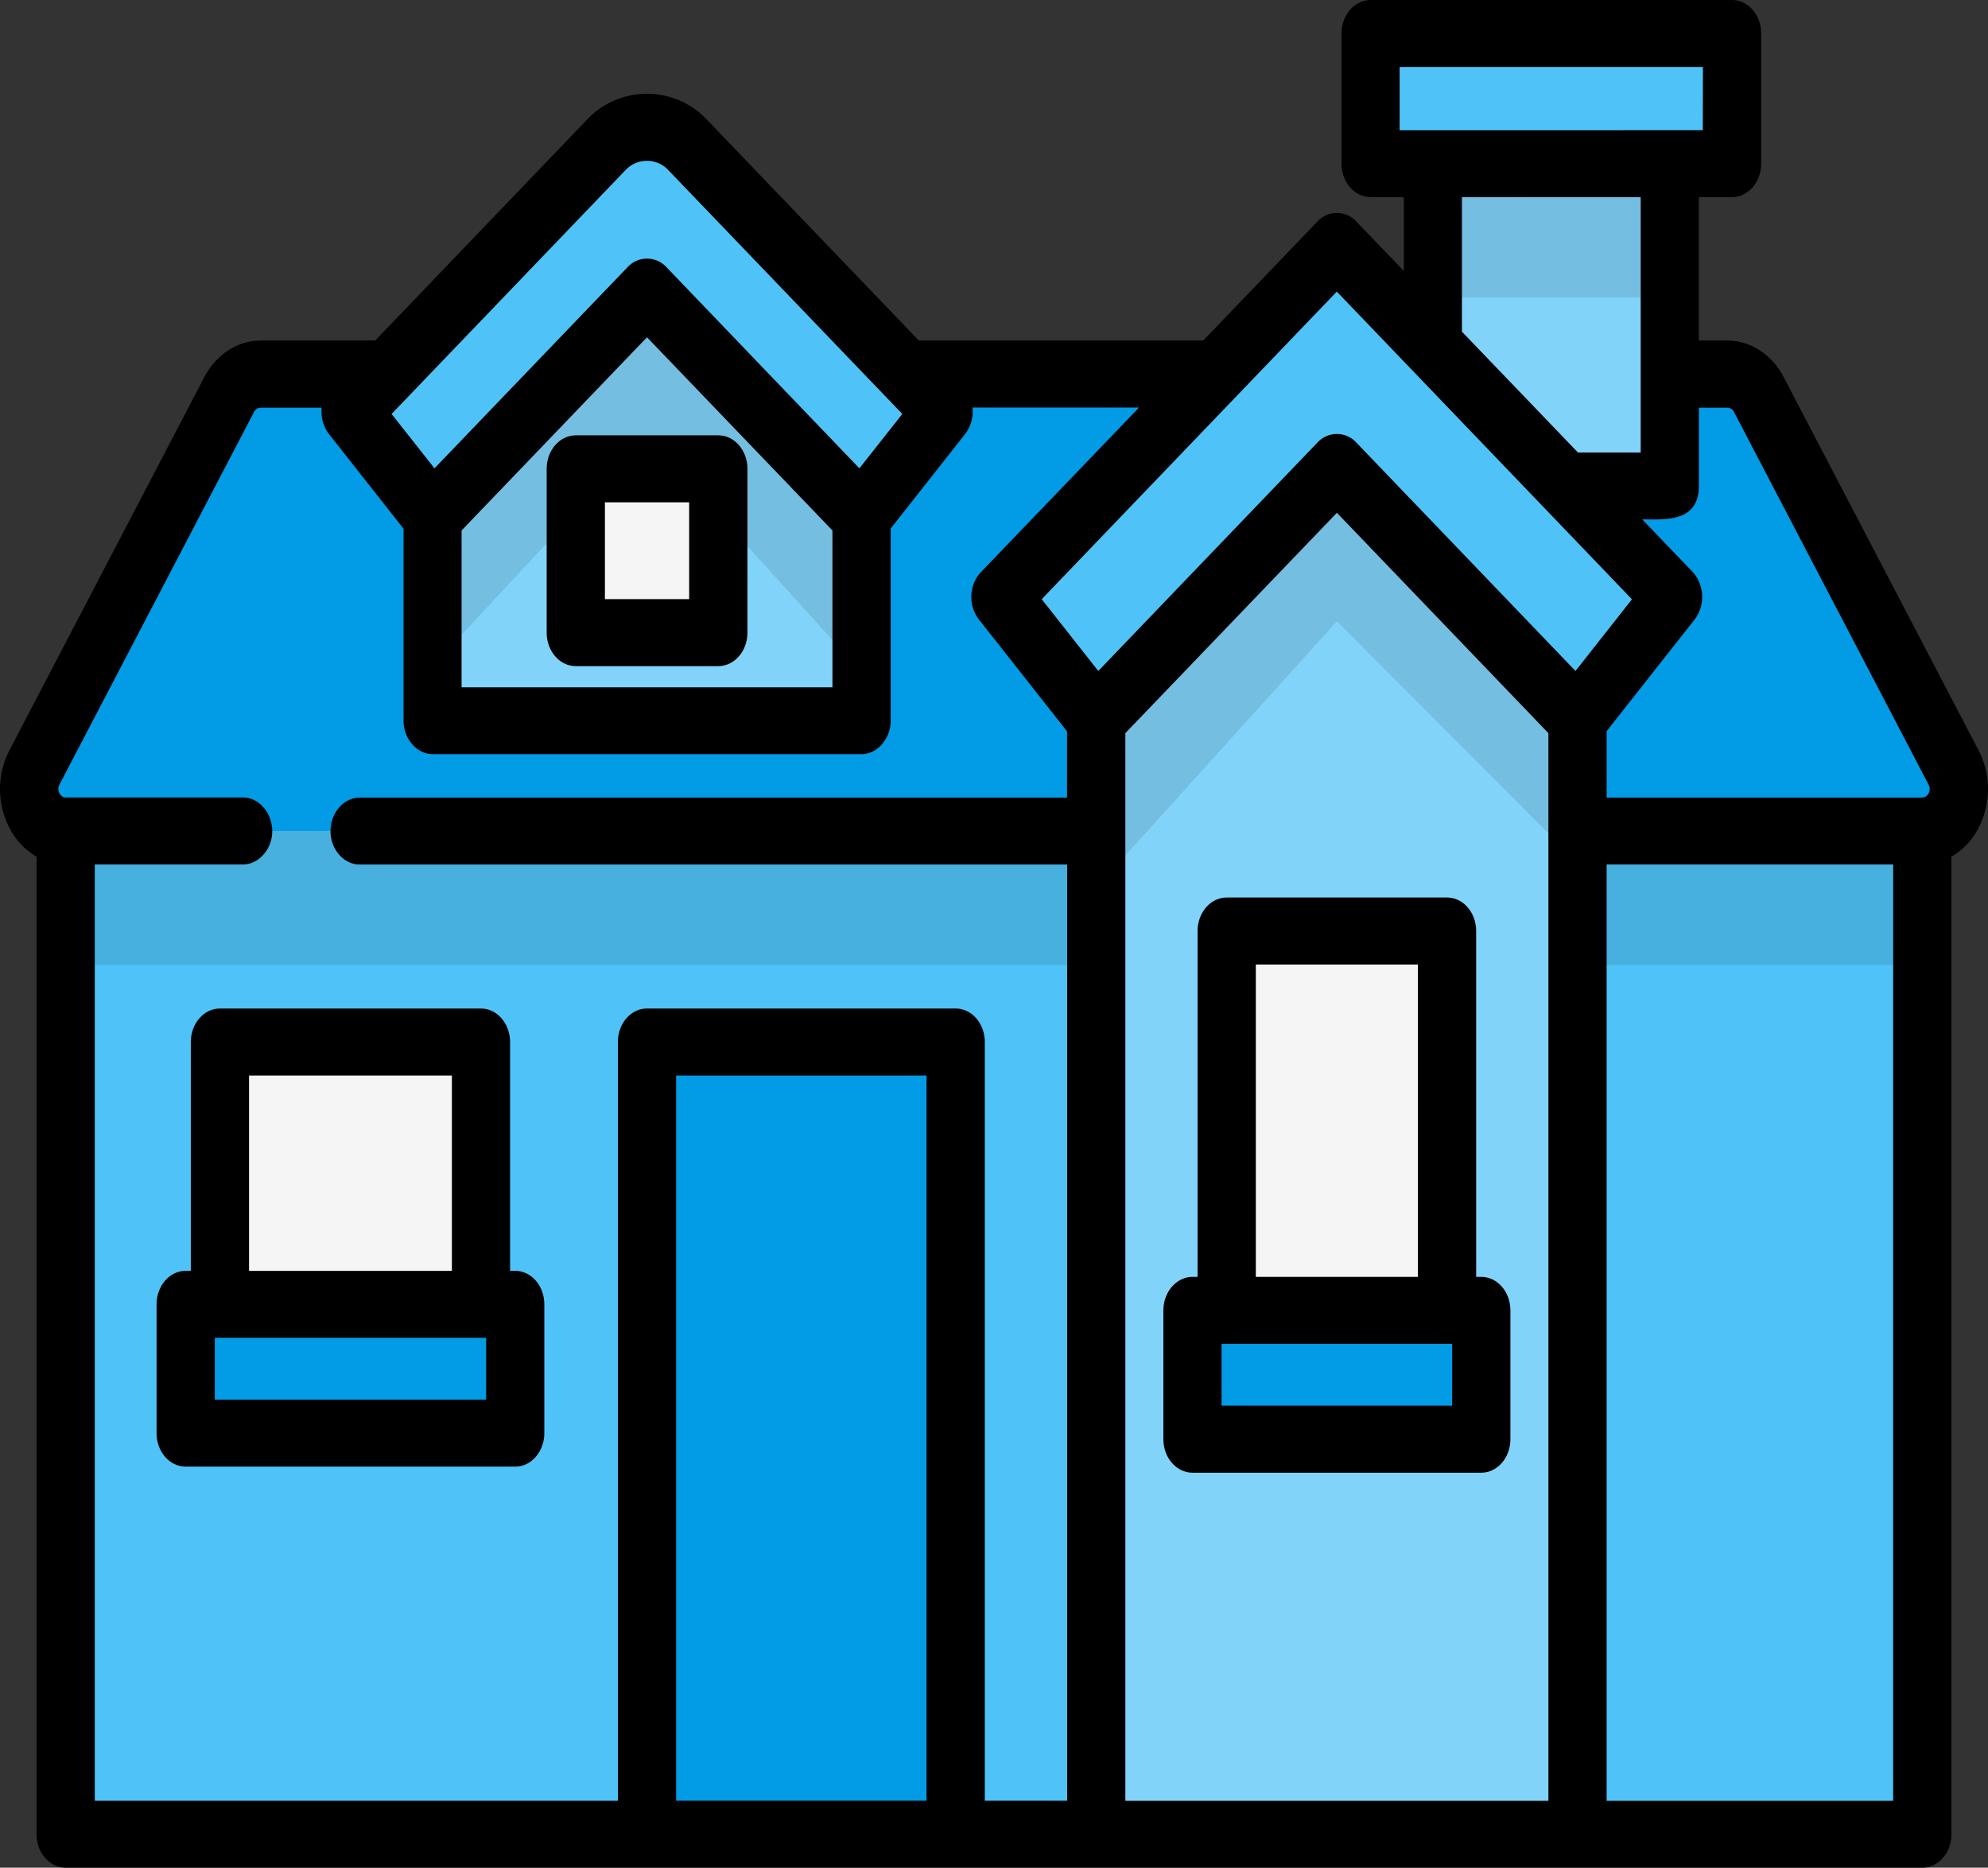
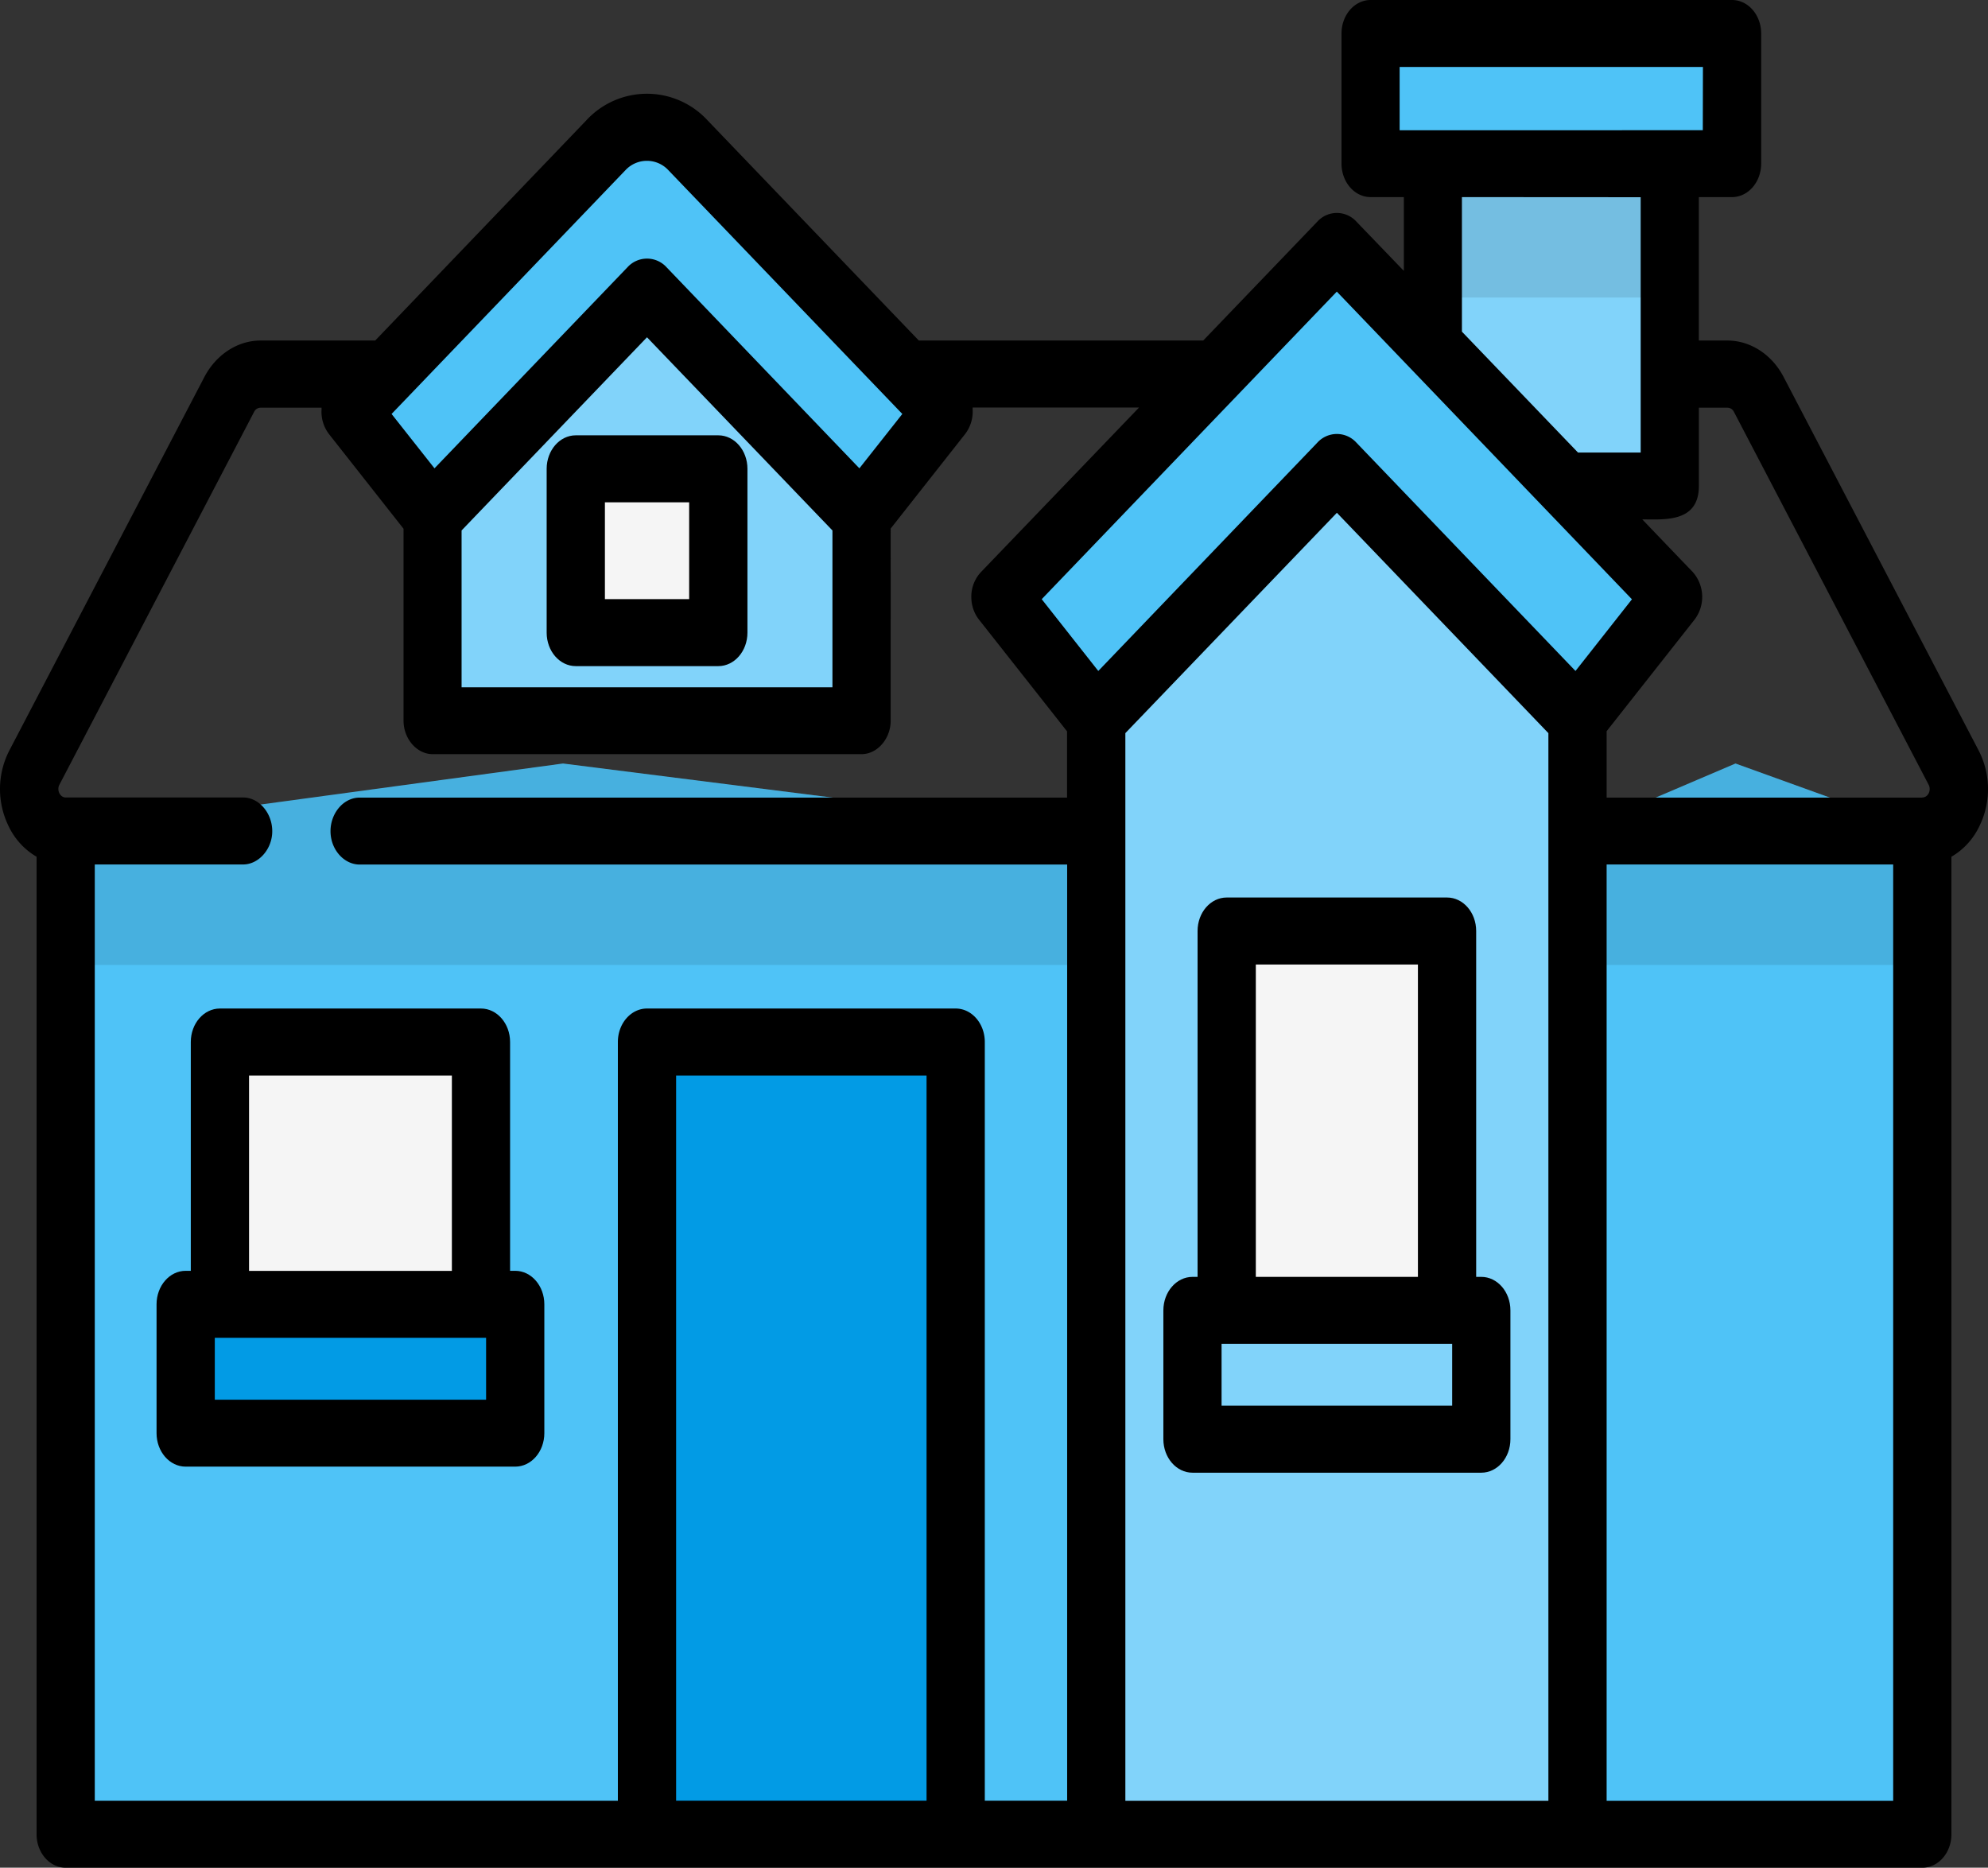
<svg xmlns="http://www.w3.org/2000/svg" viewBox="0 0 512 481">
  <rect x="0" y="0" width="512" height="481" fill="#333333" stroke="none" />
  <defs>
    <style>.a{fill:#4fc3f7;}.b{opacity:0.1;isolation:isolate;}.c{fill:#029be5;}.d{fill:#81d3fa;}.e{fill:#f5f5f5;}</style>
  </defs>
  <title>38</title>
  <polygon class="a" points="16.92 472.38 166.63 472.38 166.63 472.38 206.38 457.92 246.13 472.38 246.13 472.38 282.33 472.38 298.35 343.19 282.33 214 145 196.63 16.92 214 16.92 214 16.92 472.38" />
  <polygon class="a" points="388.15 335.72 406.28 472.38 495.08 472.38 495.08 214 446.97 196.63 406.28 214 406.28 214 388.15 335.72" />
  <polygon class="b" points="16.92 214 16.92 248.5 286.61 248.5 282.33 214 145 196.63 16.92 214 16.92 214" />
  <polygon class="b" points="401.14 248.5 495.08 248.5 495.08 214 446.97 196.63 406.28 214 406.28 214 401.14 248.5" />
-   <path class="c" d="M99.52,112.32H444.9a9.22,9.22,0,0,1,8.05,5.24l50.18,96.09c3.76,7.19-.75,16.35-8.05,16.35H16.92c-7.3,0-11.81-9.16-8.05-16.35l50.18-96.09a9.22,9.22,0,0,1,8-5.24Z" transform="translate(0 -16)" />
  <polygon class="d" points="111.38 108.94 111.38 132.79 111.38 132.79 111.38 185.59 221.89 185.59 221.89 132.79 221.89 132.79 221.89 110.47 166.63 49.47 111.38 108.94" />
-   <polygon class="b" points="111.38 108.94 111.38 132.79 111.38 171.57 166.63 112.11 221.89 173.1 221.89 132.79 221.89 110.47 166.63 49.47 111.38 108.94" />
  <rect class="e" x="148.29" y="120.74" width="36.69" height="42.2" />
  <rect class="e" x="56.64" y="268.36" width="67.24" height="67.55" />
  <rect class="c" x="47.82" y="335.91" width="84.88" height="33.18" />
  <polygon class="d" points="282.33 159.15 282.33 472.38 406.28 472.38 406.28 152.63 344.31 90.54 282.33 159.15" />
-   <polygon class="b" points="282.33 159.15 282.33 228.62 344.31 160.01 406.28 222.11 406.28 152.63 344.31 90.54 282.33 159.15" />
  <rect class="e" x="315.93" y="239.76" width="56.75" height="97.7" />
-   <rect class="c" x="307.11" y="337.46" width="74.38" height="33.18" />
  <polygon class="d" points="369.01 25.38 369.01 42.13 369.01 89.2 369.01 125.14 403.5 125.14 430.04 125.14 430.04 42.13 430.04 25.38 369.01 25.38" />
  <polygon class="a" points="257.69 153.71 344.31 63.47 430.92 153.71 406.28 184.98 344.31 120.42 282.33 184.98 257.69 153.71" />
  <polygon class="b" points="430.04 25.38 369.01 25.38 369.01 42.13 369.01 76.63 430.04 76.63 430.04 42.13 430.04 25.38" />
  <rect class="a" x="352.96" y="8.62" width="93.11" height="33.51" />
  <path class="a" d="M166.63,91.22l-55.25,57.57L90.26,122l65.81-68.57a14.25,14.25,0,0,1,21.13,0L243,122l-21.12,26.81Z" transform="translate(0 -16)" />
  <rect class="c" x="166.63" y="268.36" width="79.49" height="204.02" />
  <path d="M140.79,136.73v42.2c0,4.76,3.35,8.62,7.5,8.62H185c4.14,0,7.5-3.86,7.5-8.62v-42.2c0-4.76-3.36-8.62-7.5-8.62H148.29C144.14,128.11,140.79,132,140.79,136.73Zm15,33.57V145.36h21.7V170.3Z" transform="translate(0 -16)" />
  <path d="M123.88,275.73H56.64c-4.15,0-7.5,3.86-7.5,8.62v58.93H47.82c-4.14,0-7.5,3.86-7.5,8.63v33.18c0,4.76,3.36,8.62,7.5,8.62h84.87c4.14,0,7.5-3.86,7.5-8.62V351.91c0-4.77-3.36-8.63-7.5-8.63h-1.32V284.35C131.37,279.59,128,275.73,123.88,275.73Zm-68.56,84.8h69.87v15.94H55.32ZM116.38,293v50.3H64.14V293Z" transform="translate(0 -16)" />
  <path d="M299.62,353.47v33.18c0,4.76,3.36,8.62,7.5,8.62H381.5c4.14,0,7.5-3.86,7.5-8.62V353.46c0-4.76-3.36-8.62-7.5-8.62h-1.32V255.76c0-4.76-3.35-8.62-7.5-8.62H315.93c-4.14,0-7.5,3.86-7.5,8.62v89.08h-1.31C303,344.84,299.62,348.7,299.62,353.47Zm65.56-8.63H323.43V264.39h41.75ZM314.61,378V362.09H374V378Z" transform="translate(0 -16)" />
  <path d="M509.78,228.77a21.67,21.67,0,0,0-.22-19.56l-50.18-96.09c-3-5.81-8.58-9.42-14.48-9.42h-7.37V66.76h8.55c4.14,0,7.5-3.86,7.5-8.63V24.62c0-4.76-3.36-8.62-7.5-8.62H353c-4.14,0-7.5,3.86-7.5,8.62V58.13c0,4.77,3.36,8.63,7.5,8.63h8.55v19L349.34,73.08a6.79,6.79,0,0,0-10.07,0L309.88,103.7H236.64L182.23,47A21.21,21.21,0,0,0,151,47L96.63,103.7H67.1c-5.9,0-11.44,3.61-14.48,9.42L2.44,209.21a21.7,21.7,0,0,0-.22,19.56,18.07,18.07,0,0,0,7.2,7.87V488.38c0,4.76,3.36,8.62,7.5,8.62H495.08c4.15,0,7.5-3.86,7.5-8.62V236.64A18,18,0,0,0,509.78,228.77Zm-22.2,251h-73.8V238.63h73.8Zm-88.8,0H289.83V204.81l54.48-56.75,54.47,56.75ZM174.13,293h64.5V479.75h-64.5Zm40.26-100H118.88V152.61l47.75-49.75,47.76,49.75V193Zm18-70.39-11.06,14L171.67,84.83a6.8,6.8,0,0,0-10.07,0l-49.7,51.78-11.05-14L161.11,59.8a7.54,7.54,0,0,1,11,0Zm20.24,40.73a9.28,9.28,0,0,0-2.46,6.8,9.39,9.39,0,0,0,1.93,5.39l22.71,28.81v17.07H92.62c-4.39,0-7.9,4.49-7.46,9.5.38,4.32,3.68,7.74,7.46,7.74H274.84V479.75H253.63V284.35c0-4.76-3.36-8.62-7.5-8.62h-79.5c-4.14,0-7.5,3.86-7.5,8.62V479.76H24.41V238.63H62.62c3.73,0,7.08-3.47,7.46-7.74.44-5-3.13-9.51-7.46-9.51H16.91c-1.43,0-2.36-1.86-1.61-3.29L65.48,122a1.86,1.86,0,0,1,1.61-1H82.81c0,.2,0,.4,0,.6a9.42,9.42,0,0,0,1.94,6.22l19.18,24.35V201.6c0,4.68,3.43,8.62,7.5,8.62H221.89c4.05,0,7.5-3.95,7.5-8.62V152.12l19.18-24.35a9.46,9.46,0,0,0,1.93-6.22c0-.2,0-.4,0-.6h42.86Zm167.67,7L405.76,188.8,349.34,130a6.79,6.79,0,0,0-10.07,0L282.86,188.8l-14.57-18.49,76-79.21Zm18.25-120.8H360.47V33.25h78.11Zm-16,17.25v65.75H406.4l-29.89-31.13V66.76Zm72.55,154.62H413.78V204.31l22.7-28.81a9.67,9.67,0,0,0-.52-12.19q-6.51-6.76-13-13.55c5.71,0,14.58.88,14.58-8.62V121h7.37a1.86,1.86,0,0,1,1.62,1l50.18,96.09C497.46,219.54,496.56,221.37,495.09,221.38Z" transform="translate(0 -16)" />
</svg>